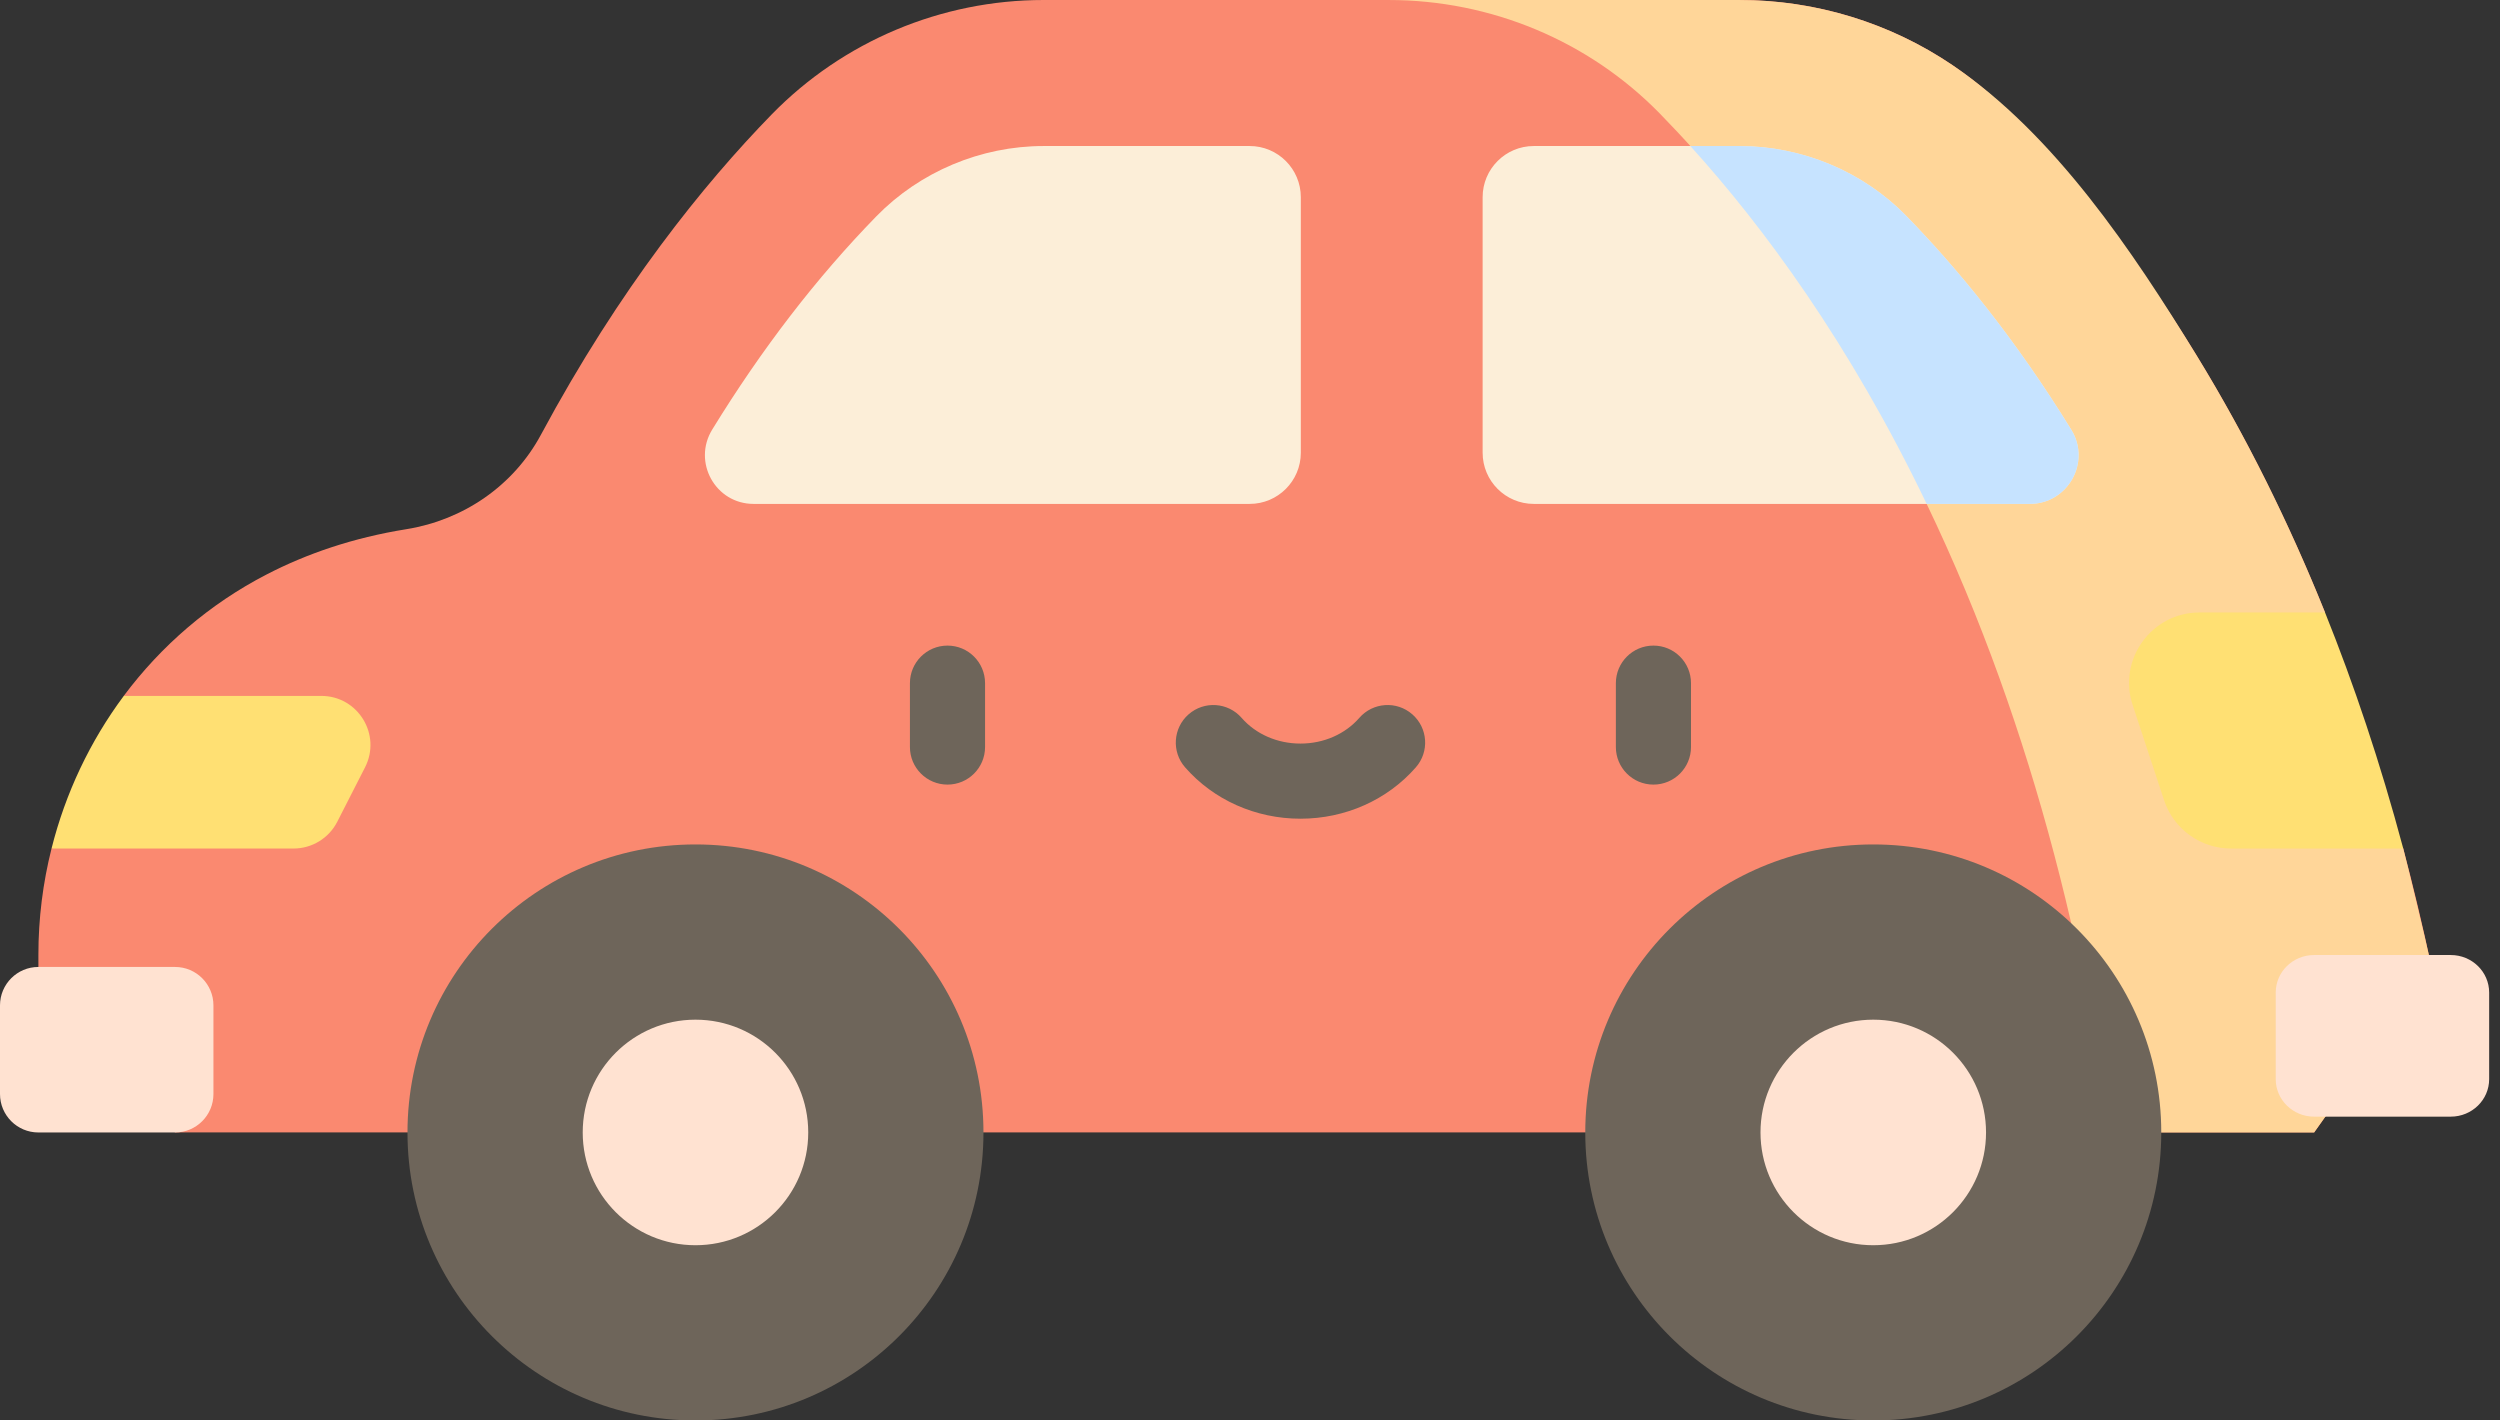
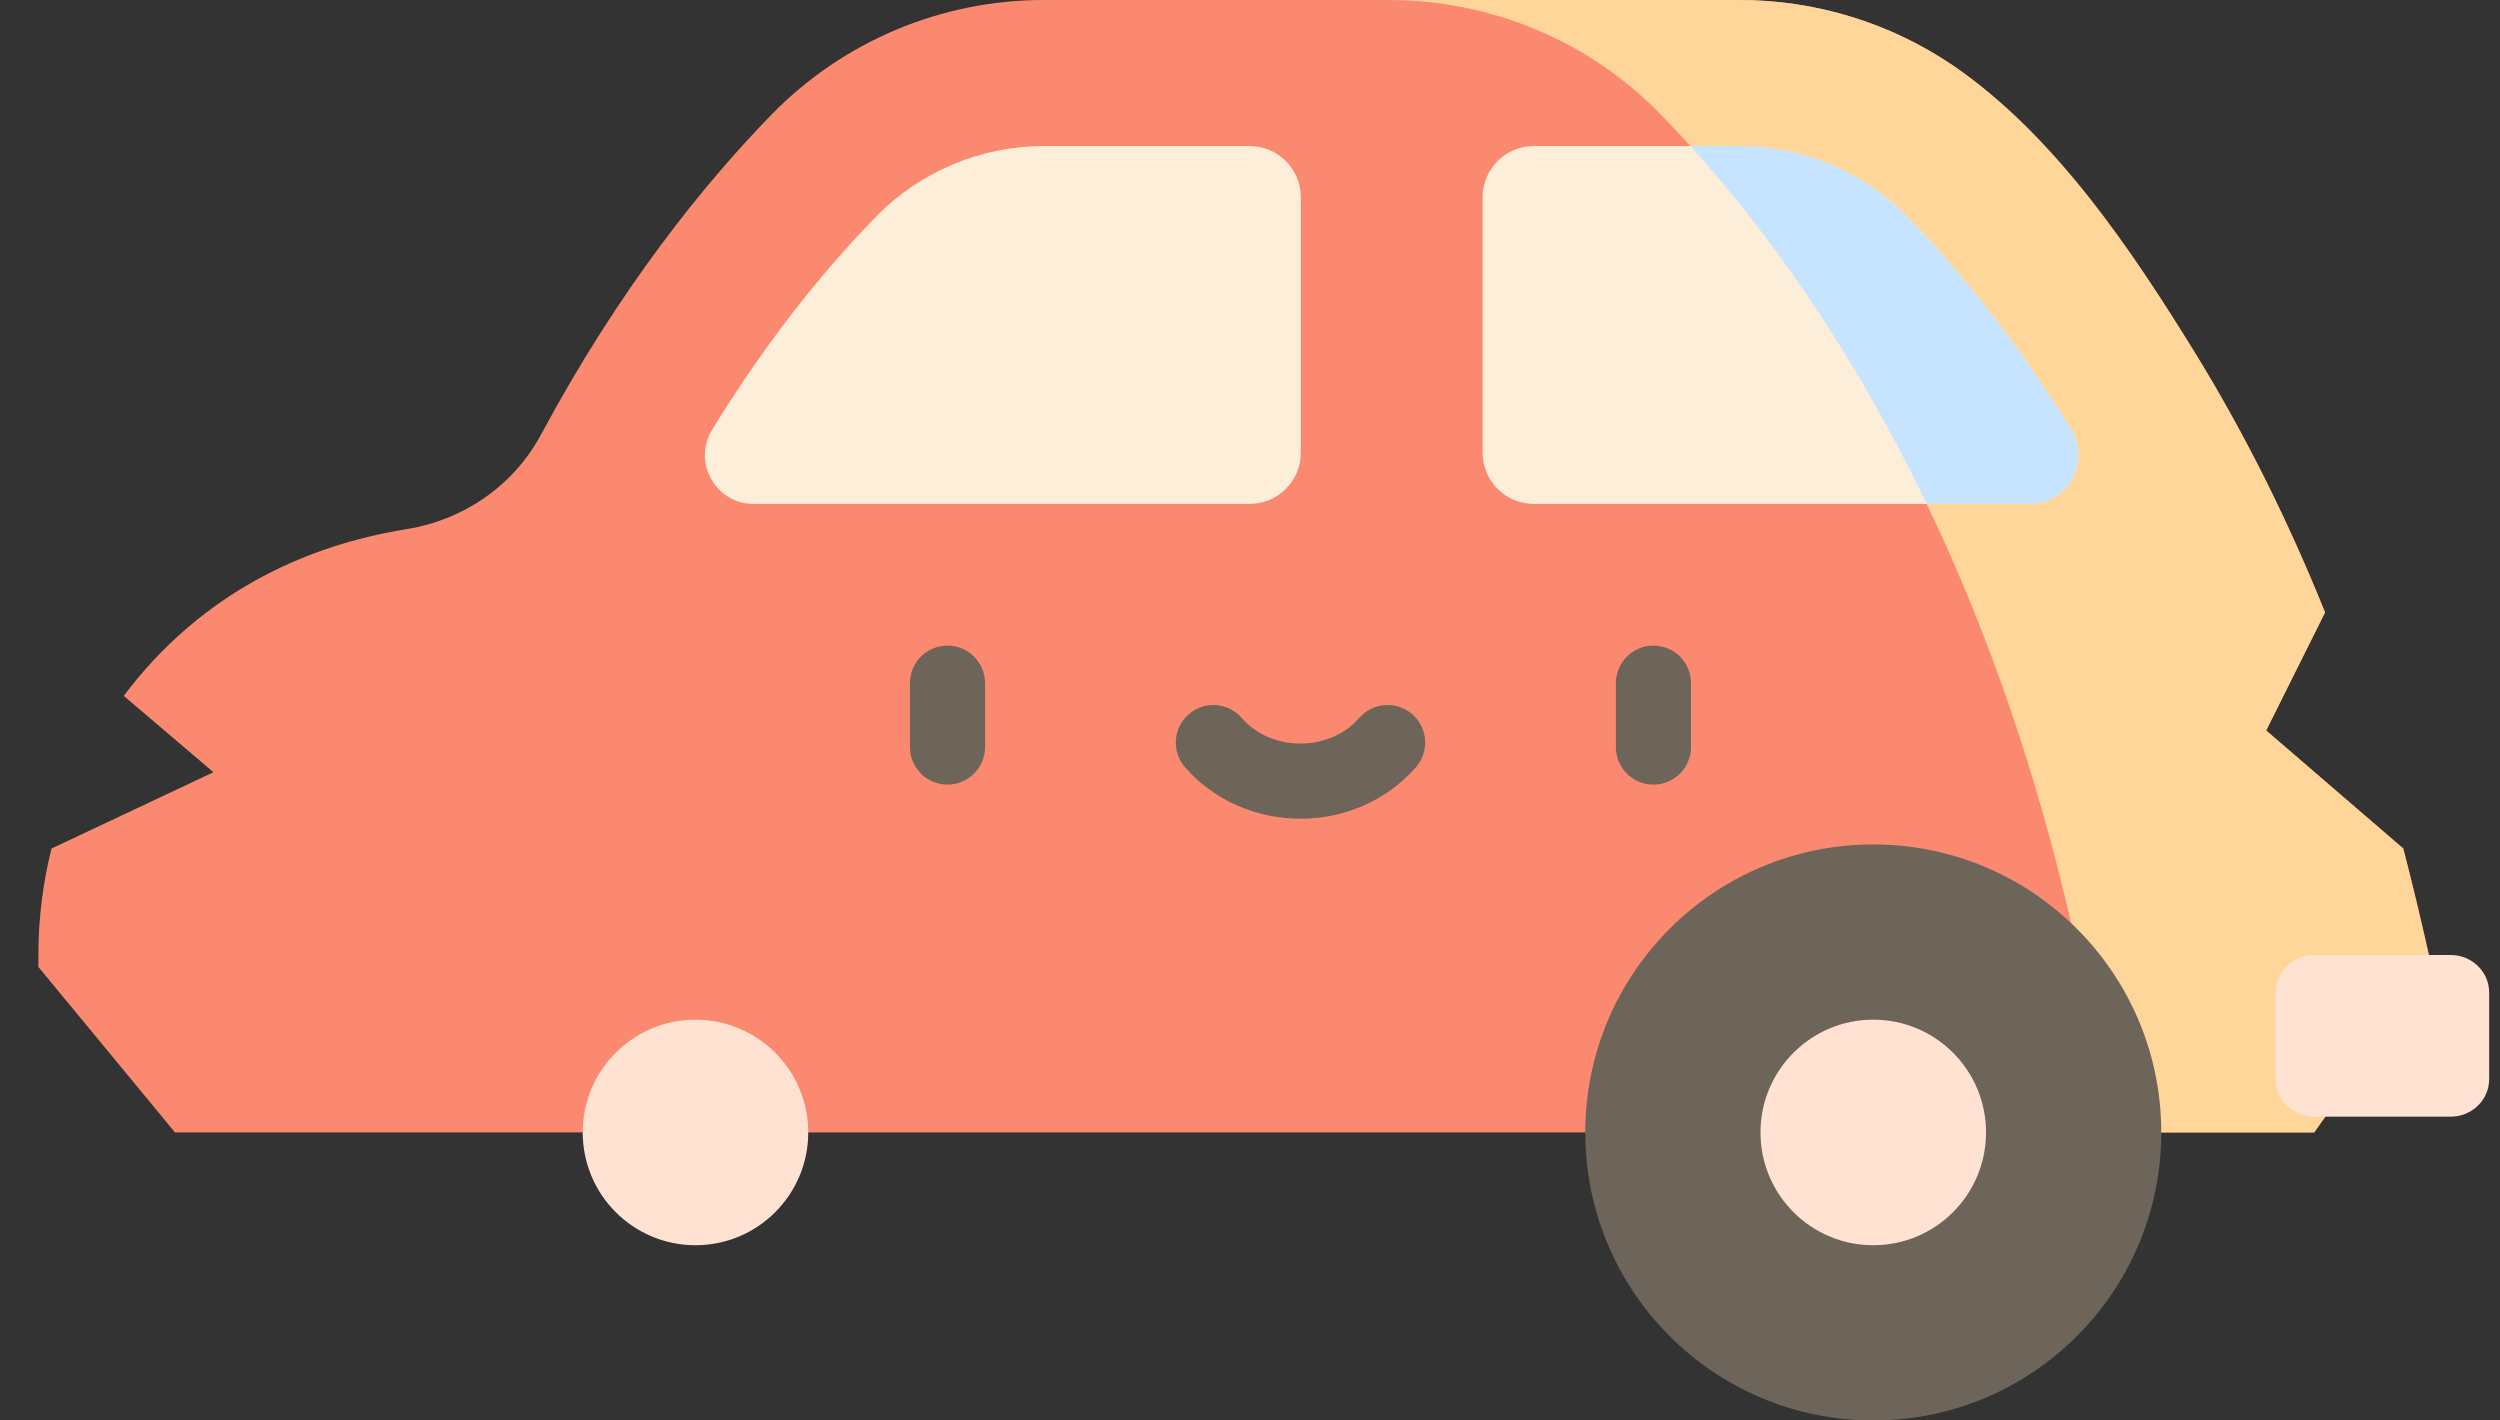
<svg xmlns="http://www.w3.org/2000/svg" width="176" height="100" viewBox="0 0 176 100" fill="none">
  <rect x="0" y="0" width="176" height="100" fill="#333333" stroke="none" />
  <path d="M8.713 48.99C11.338 45.472 14.744 42.518 18.784 40.435C21.579 38.989 24.832 37.862 28.608 37.255C32.624 36.61 36.153 34.194 38.079 30.61C43.623 20.286 49.554 12.957 54.32 8.063C59.354 2.903 66.262 0 73.472 0H122.451C129.63 0 136.523 2.865 141.539 8.002C148.054 14.671 156.754 25.896 163.682 43.117L159.537 51.426L169.189 59.737C169.902 62.41 170.566 65.188 171.176 68.073L162.915 79.723H12.321L2.703 68.073V67.213C2.703 64.664 3.019 62.152 3.628 59.737L15.026 54.364L8.713 48.99Z" fill="#FA8970" />
-   <path d="M2.703 68.074H12.323C13.816 68.074 15.026 69.286 15.026 70.779V77.021C15.026 78.515 13.816 79.726 12.323 79.726H2.703C1.21 79.726 0 78.515 0 77.021V70.779C0 69.286 1.21 68.074 2.703 68.074Z" fill="#FFE2D1" />
  <path d="M162.915 79.725H138.233L146.495 68.074C144.696 59.566 142.246 51.188 139.001 43.117C132.073 25.896 123.373 14.67 116.86 8.002C111.842 2.865 104.949 0.001 97.769 0.001H122.451C127.834 0.001 133.059 1.612 137.452 4.584C144.645 9.454 150.162 17.713 154.628 25C158.16 30.765 161.161 36.848 163.682 43.117L159.537 51.426L169.189 59.737C169.367 60.404 170.719 65.91 171.177 68.074L162.915 79.725Z" fill="#FFD699" />
  <path d="M107.98 10.28H122.452C126.863 10.28 131.142 12.067 134.187 15.185C137.773 18.858 141.842 23.794 145.824 30.263C147.226 32.54 145.572 35.475 142.899 35.475H107.981C105.99 35.475 104.377 33.861 104.377 31.87V13.883C104.377 11.894 105.989 10.28 107.98 10.28Z" fill="#FCEED8" />
  <path d="M50.142 30.238C53.623 24.569 57.491 19.541 61.684 15.24C64.756 12.087 69.053 10.28 73.473 10.28H87.974C89.964 10.28 91.578 11.894 91.578 13.884V31.87C91.578 33.861 89.964 35.475 87.974 35.475H53.053C50.365 35.475 48.736 32.528 50.142 30.238Z" fill="#FCEED8" />
-   <path d="M150.138 49.632L152.348 56.33C153.019 58.363 154.918 59.737 157.059 59.737H169.189C167.568 53.664 165.701 48.138 163.682 43.117H154.85C151.471 43.117 149.079 46.421 150.138 49.632Z" fill="#FFE073" />
  <path d="M122.452 10.28C126.863 10.28 131.141 12.067 134.187 15.187C137.773 18.858 141.842 23.794 145.824 30.263C147.226 32.54 145.572 35.475 142.899 35.475H135.638C130.189 24.127 124.115 15.923 118.999 10.28H122.452Z" fill="#C6E3FF" />
-   <path d="M3.628 59.737H20.665C21.964 59.737 23.156 59.007 23.745 57.849L25.698 54.022C26.874 51.719 25.203 48.992 22.618 48.992H8.713C6.34 52.182 4.606 55.837 3.628 59.737Z" fill="#FFE073" />
  <path d="M116.402 55.236C117.863 55.236 119.046 54.052 119.046 52.592V48.095C119.046 46.633 117.863 45.45 116.402 45.45C114.941 45.45 113.757 46.633 113.757 48.095V52.592C113.757 54.052 114.941 55.236 116.402 55.236Z" fill="#6E655A" />
  <path d="M66.704 55.236C68.165 55.236 69.348 54.052 69.348 52.592V48.095C69.348 46.633 68.165 45.45 66.704 45.45C65.244 45.45 64.059 46.633 64.059 48.095V52.592C64.059 54.052 65.244 55.236 66.704 55.236Z" fill="#6E655A" />
  <path d="M91.553 57.637C94.707 57.637 97.668 56.319 99.677 54.019C100.639 52.92 100.527 51.249 99.426 50.287C98.327 49.326 96.656 49.438 95.695 50.539C94.691 51.689 93.181 52.348 91.553 52.348C89.926 52.348 88.416 51.689 87.411 50.539C86.45 49.438 84.78 49.326 83.679 50.287C82.581 51.249 82.468 52.92 83.429 54.019C85.439 56.319 88.4 57.637 91.553 57.637Z" fill="#6E655A" />
-   <path d="M28.687 79.725C28.687 90.922 37.764 100 48.962 100C60.16 100 69.236 90.922 69.236 79.725C69.236 68.526 60.16 59.448 48.962 59.448C37.764 59.448 28.687 68.526 28.687 79.725Z" fill="#6E655A" />
  <path d="M41.023 79.725C41.023 84.109 44.576 87.664 48.962 87.664C53.347 87.664 56.9 84.109 56.9 79.725C56.9 75.34 53.347 71.785 48.962 71.785C44.576 71.785 41.023 75.34 41.023 79.725Z" fill="#FFE2D1" />
  <path d="M111.603 79.725C111.603 90.922 120.681 100 131.878 100C143.075 100 152.153 90.922 152.153 79.725C152.153 68.526 143.075 59.448 131.878 59.448C120.681 59.448 111.603 68.526 111.603 79.725Z" fill="#6E655A" />
  <path d="M123.939 79.725C123.939 84.109 127.493 87.664 131.878 87.664C136.263 87.664 139.817 84.109 139.817 79.725C139.817 75.34 136.263 71.785 131.878 71.785C127.493 71.785 123.939 75.34 123.939 79.725Z" fill="#FFE2D1" />
  <path d="M162.914 67.234H172.533C174.026 67.234 175.237 68.417 175.237 69.875V75.971C175.237 77.429 174.026 78.612 172.533 78.612H162.914C161.421 78.612 160.211 77.429 160.211 75.971V69.875C160.211 68.417 161.421 67.234 162.914 67.234Z" fill="#FFE2D1" />
</svg>